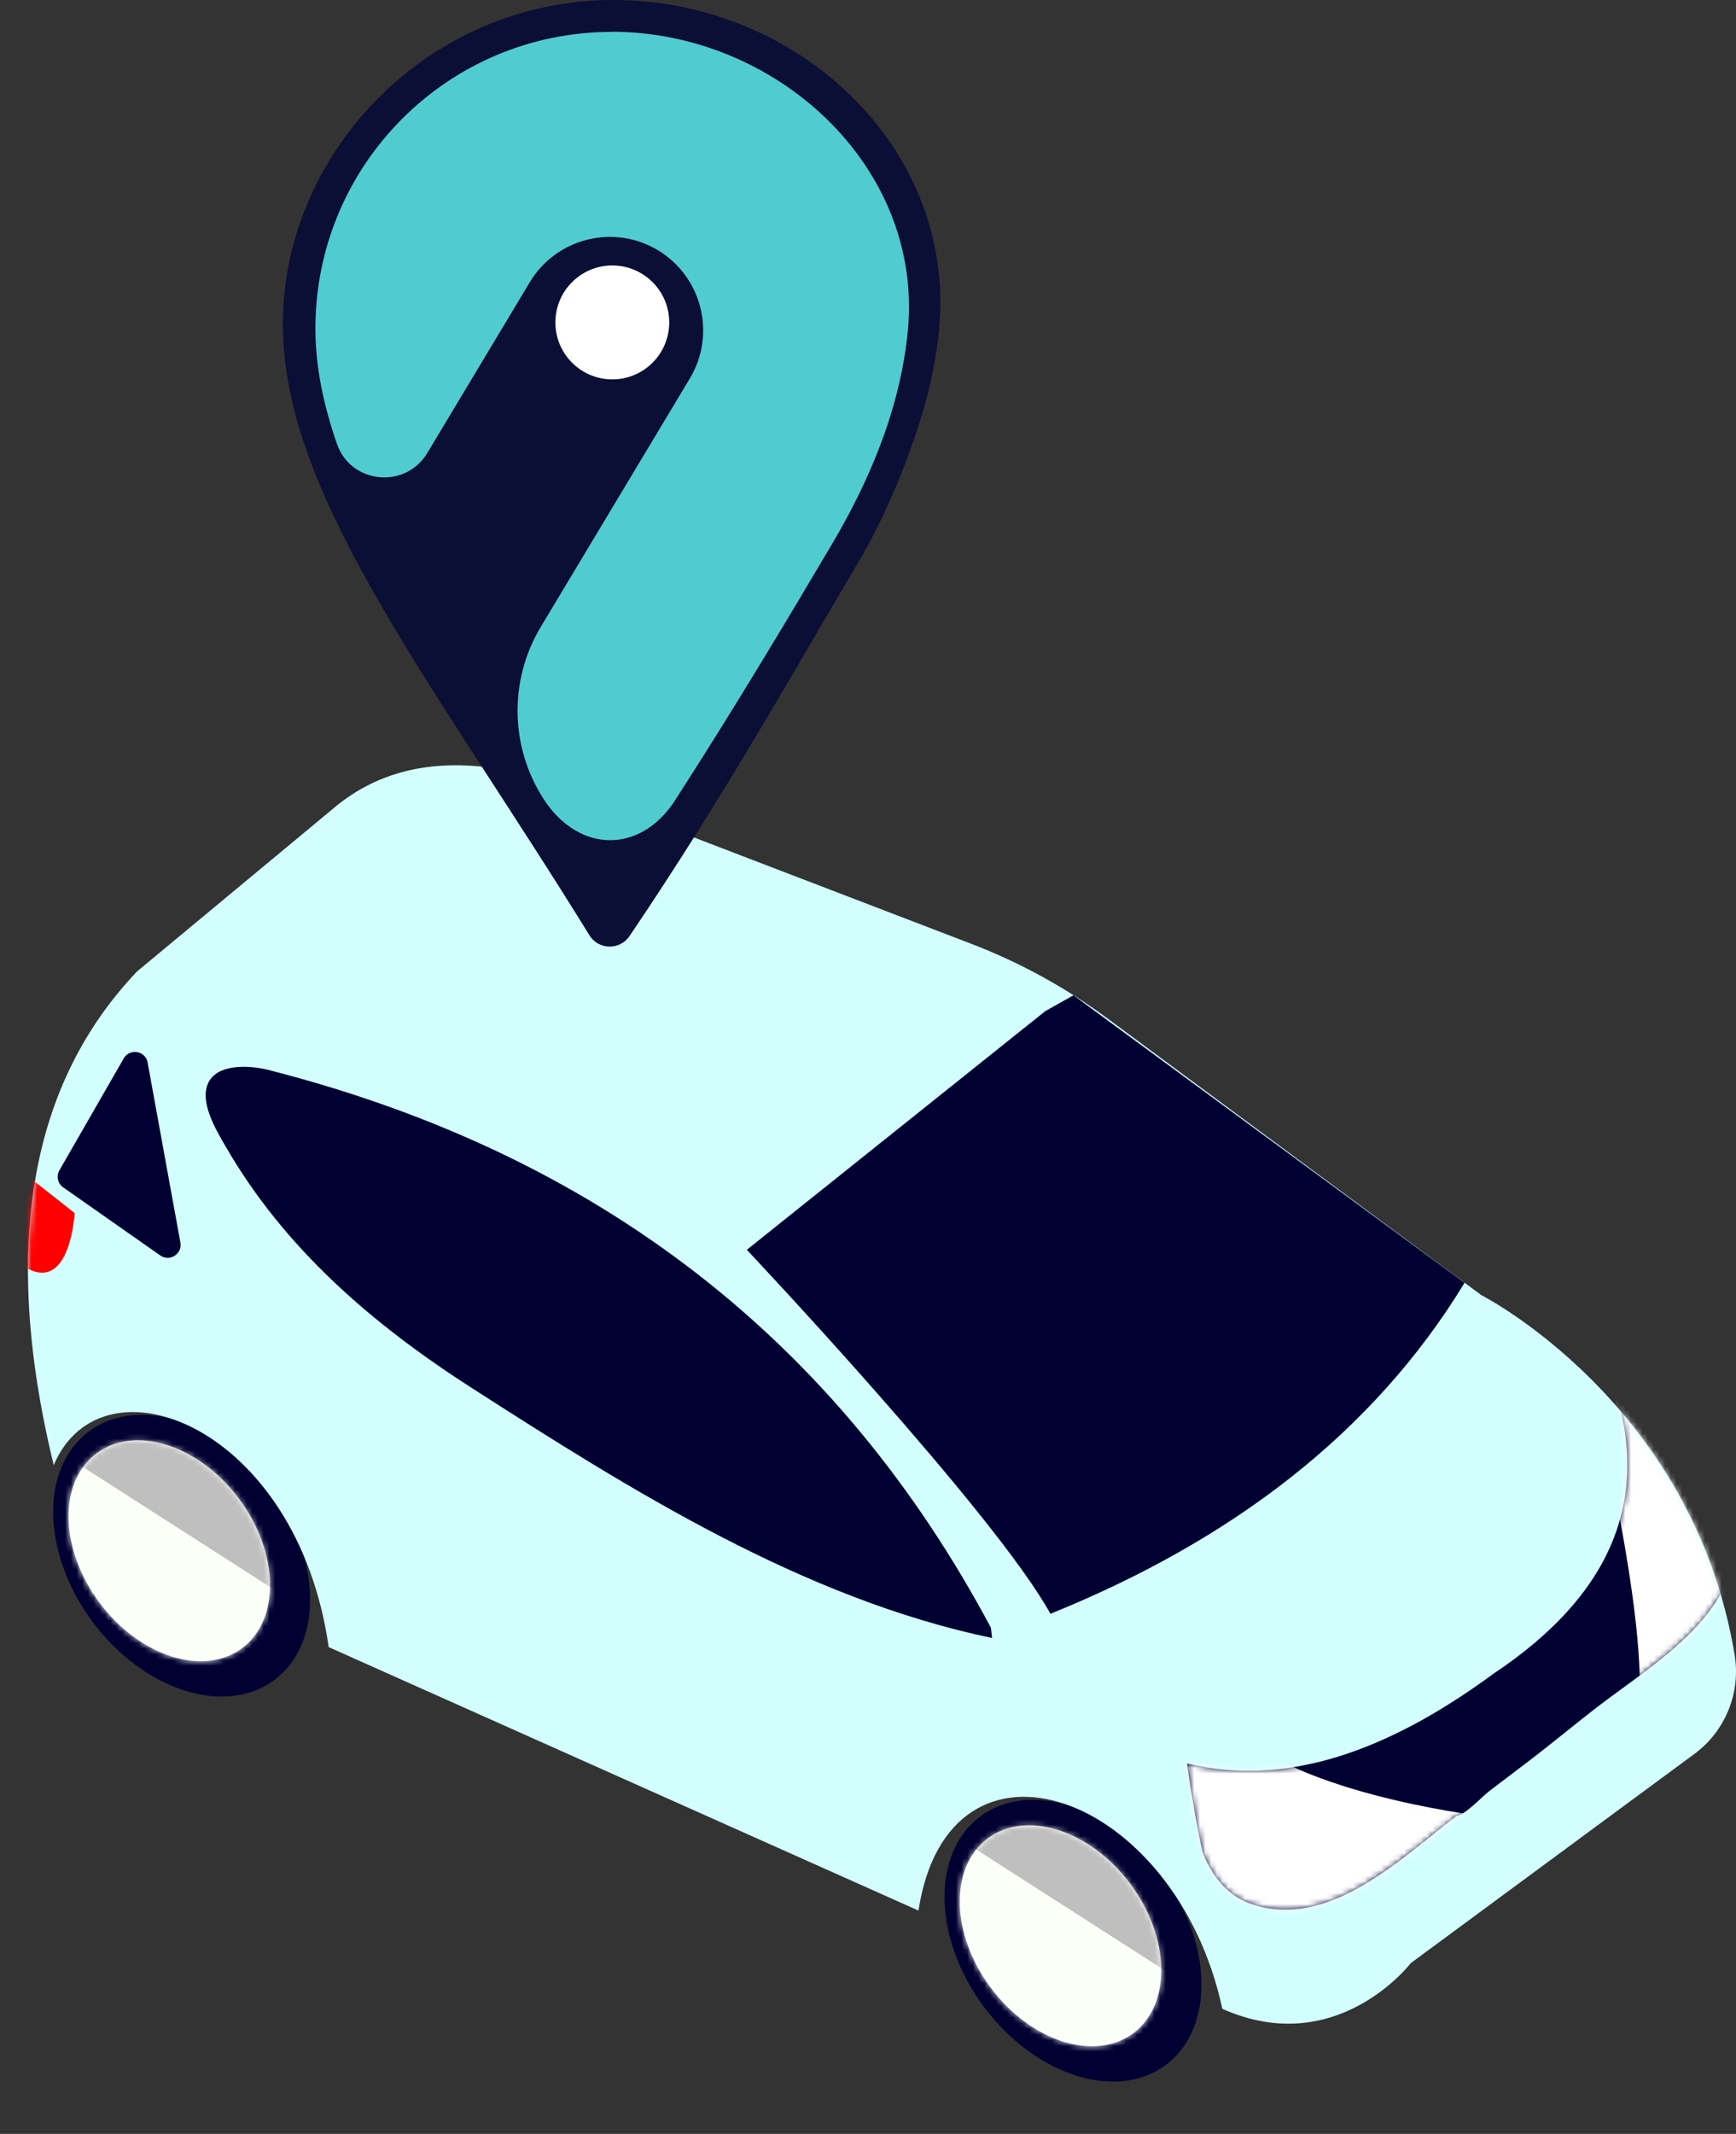
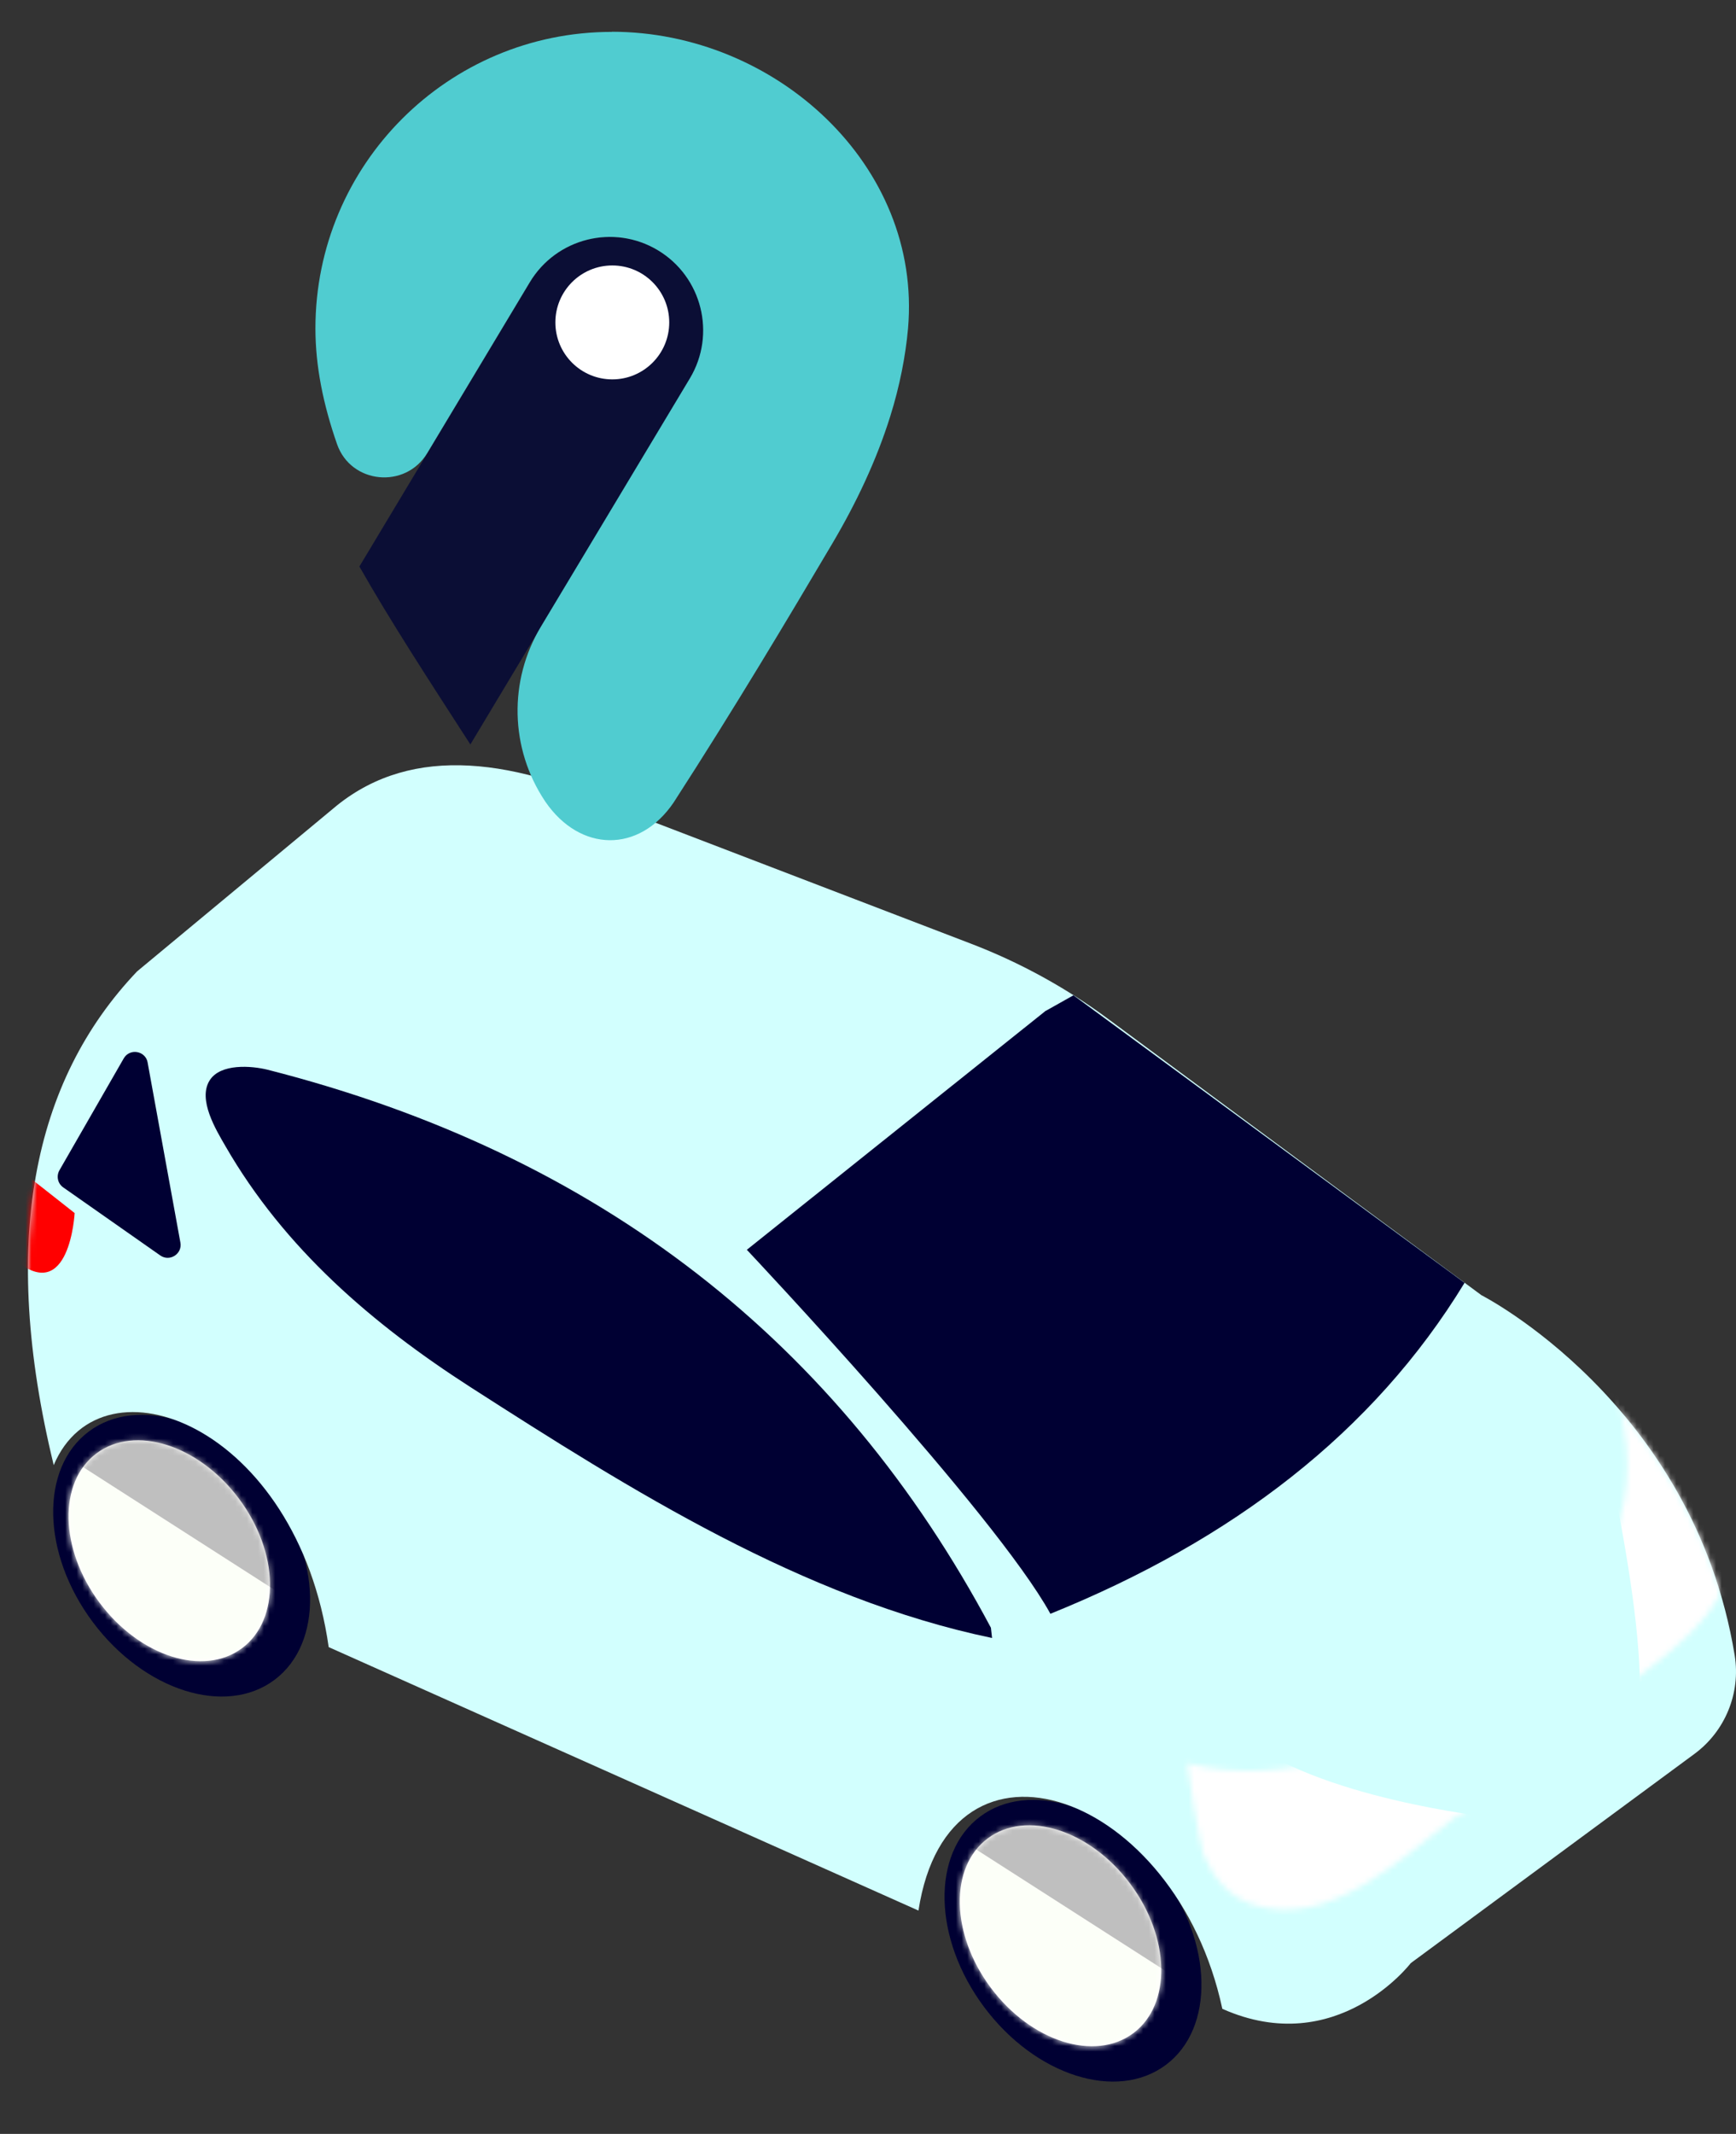
<svg xmlns="http://www.w3.org/2000/svg" width="306" height="376" viewBox="0 0 306 376" fill="none">
  <rect x="0" y="0" width="306" height="376" fill="#333333" stroke="none" />
  <path d="M205.498 363.841C214.143 357.377 213.824 342.34 204.787 330.255C195.749 318.17 181.415 313.613 172.771 320.077C164.127 326.542 164.446 341.579 173.483 353.664C182.521 365.749 196.854 370.306 205.498 363.841Z" fill="#000033" />
  <path d="M199.768 358.245C206.548 353.174 206.299 341.381 199.211 331.904C192.124 322.427 180.882 318.854 174.102 323.925C167.322 328.995 167.572 340.788 174.659 350.265C181.746 359.742 192.988 363.315 199.768 358.245Z" fill="white" />
  <mask id="mask0_9459_4467" style="mask-type:luminance" maskUnits="userSpaceOnUse" x="169" y="321" width="36" height="40">
    <path d="M199.768 358.244C206.548 353.174 206.299 341.381 199.211 331.903C192.124 322.426 180.882 318.854 174.102 323.924C167.322 328.994 167.572 340.787 174.659 350.264C181.746 359.742 192.988 363.314 199.768 358.244Z" fill="white" />
  </mask>
  <g mask="url(#mask0_9459_4467)">
    <path d="M209.308 360.79C217.573 345.947 210.142 326.045 192.71 316.339C175.277 306.632 154.445 310.796 146.18 325.639C137.915 340.483 145.347 360.385 162.779 370.091C180.211 379.798 201.043 375.634 209.308 360.79Z" fill="#FCFFF8" />
    <mask id="mask1_9459_4467" style="mask-type:luminance" maskUnits="userSpaceOnUse" x="142" y="311" width="71" height="65">
      <path d="M209.308 360.79C217.573 345.947 210.142 326.045 192.71 316.339C175.277 306.632 154.445 310.796 146.18 325.639C137.915 340.483 145.347 360.385 162.779 370.091C180.211 379.798 201.043 375.633 209.308 360.79Z" fill="white" />
    </mask>
    <g mask="url(#mask1_9459_4467)">
      <path d="M147.723 310.272L216.26 354.209L215.758 315.567L184.5 295.894L147.723 310.272Z" fill="#BFBFBF" />
    </g>
  </g>
  <path d="M48.379 295.999C57.023 289.535 56.705 274.498 47.667 262.413C38.63 250.328 24.296 245.772 15.652 252.236C7.007 258.7 7.326 273.737 16.364 285.822C25.401 297.907 39.735 302.464 48.379 295.999Z" fill="#000033" />
  <path d="M42.674 290.402C49.454 285.331 49.205 273.538 42.117 264.061C35.03 254.584 23.789 251.012 17.009 256.082C10.229 261.152 10.477 272.945 17.565 282.422C24.652 291.899 35.894 295.472 42.674 290.402Z" fill="white" />
  <mask id="mask2_9459_4467" style="mask-type:luminance" maskUnits="userSpaceOnUse" x="12" y="253" width="36" height="40">
    <path d="M42.674 290.401C49.454 285.331 49.205 273.538 42.117 264.061C35.03 254.584 23.789 251.012 17.009 256.082C10.229 261.152 10.477 272.945 17.565 282.422C24.652 291.899 35.894 295.472 42.674 290.401Z" fill="white" />
  </mask>
  <g mask="url(#mask2_9459_4467)">
    <path d="M60.675 299.082C68.941 284.239 61.509 264.337 44.077 254.631C26.645 244.924 5.814 249.088 -2.452 263.932C-10.717 278.775 -3.286 298.677 14.147 308.383C31.579 318.09 52.41 313.926 60.675 299.082Z" fill="#FCFFF8" />
    <mask id="mask3_9459_4467" style="mask-type:luminance" maskUnits="userSpaceOnUse" x="-6" y="249" width="71" height="65">
      <path d="M60.675 299.082C68.941 284.239 61.509 264.337 44.077 254.631C26.645 244.924 5.814 249.088 -2.452 263.931C-10.717 278.775 -3.286 298.677 14.147 308.383C31.579 318.09 52.41 313.925 60.675 299.082Z" fill="white" />
    </mask>
    <g mask="url(#mask3_9459_4467)">
      <path d="M-0.892 248.544L67.646 292.481L67.144 253.838L35.886 234.166L-0.892 248.544Z" fill="#BFBFBF" />
    </g>
  </g>
  <path d="M261.09 228.193C261.09 228.193 298.469 247.164 305.769 291.678C306.848 298.328 304.089 305.053 298.67 309.042L248.672 345.904C248.672 345.904 235.652 362.942 215.457 353.959C207.253 315.743 167.29 301.615 161.896 336.645L57.937 290.223C52.392 251.228 17.998 238.004 9.469 258.154C-0.089 218.884 5.731 190.529 24.17 171.157L59.417 141.899C72.813 131.16 90.826 133.468 111.547 143.43L171.178 166.289C179.758 169.577 187.861 174.018 195.262 179.488L261.065 228.168L261.09 228.193Z" fill="#D2FFFE" />
  <mask id="mask4_9459_4467" style="mask-type:luminance" maskUnits="userSpaceOnUse" x="4" y="134" width="302" height="223">
    <path d="M261.09 228.193C261.09 228.193 298.469 247.164 305.769 291.678C306.848 298.328 304.089 305.053 298.67 309.042L248.672 345.904C248.672 345.904 235.652 362.942 215.457 353.959C207.253 315.743 167.29 301.615 161.896 336.645L57.937 290.223C52.392 251.228 17.998 238.004 9.469 258.154C-0.089 218.884 5.731 190.529 24.17 171.157L59.417 141.899C72.813 131.16 90.826 133.468 111.547 143.43L171.178 166.289C179.758 169.577 187.861 174.018 195.262 179.488L261.065 228.168L261.09 228.193Z" fill="white" />
  </mask>
  <g mask="url(#mask4_9459_4467)">
-     <path d="M284.47 244.103C290.641 263.123 285.198 280.312 263.171 294.966C244.858 308.441 226.821 314.99 209.26 310.725C209.109 310.699 211.468 325.178 212.145 326.784C213.776 330.698 216.46 334.086 220.574 335.491C234.221 340.183 247.091 327.311 256.749 319.959C258.305 319.783 261.24 316.546 262.544 315.567L269.217 310.498C273.281 307.412 277.195 304.15 281.234 301.013C290.767 293.636 305.995 284.929 306.02 271.103C306.02 259.033 293.2 250.276 284.445 244.103H284.47Z" fill="#000033" />
    <mask id="mask5_9459_4467" style="mask-type:luminance" maskUnits="userSpaceOnUse" x="209" y="244" width="98" height="93">
      <path d="M284.47 244.103C290.641 263.123 285.198 280.312 263.171 294.966C244.858 308.441 226.821 314.99 209.26 310.725C209.109 310.699 211.468 325.178 212.145 326.784C213.776 330.698 216.46 334.086 220.574 335.491C234.221 340.183 247.091 327.311 256.749 319.959C258.305 319.783 261.24 316.546 262.544 315.567L269.217 310.498C273.281 307.412 277.195 304.15 281.234 301.013C290.767 293.636 305.995 284.929 306.02 271.103C306.02 259.033 293.2 250.276 284.445 244.103H284.47Z" fill="white" />
    </mask>
    <g mask="url(#mask5_9459_4467)">
      <path d="M278.174 234.242C278.174 234.242 278.299 234.743 278.525 235.672C280.607 243.952 290.943 286.184 288.735 302.043C286.277 319.658 315.177 271.555 315.177 271.555L296.713 231.356L278.148 234.242H278.174Z" fill="white" />
      <path d="M262.67 320.185C262.67 320.185 231.738 316.798 218.793 305.807C205.873 294.816 201.859 330.147 201.859 330.147L224.713 346.106L262.645 320.16L262.67 320.185Z" fill="white" />
    </g>
    <path d="M13.156 213.74C13.156 213.74 12.303 230.101 2.645 221.996C-7.014 213.891 1.717 204.732 1.717 204.732L13.156 213.74Z" fill="#FF0000" />
  </g>
  <path d="M174.665 286.81C147.923 236.674 105.852 203.426 47.2 188.496C44.289 187.769 38.845 187.367 36.964 190.353C34.806 193.741 38.093 199.11 39.749 201.971C50.135 219.987 65.663 233.312 82.948 244.428C111.196 262.57 141.551 281.666 174.866 288.616" fill="#000033" />
  <path d="M184.349 178.083L131.642 220.214C131.642 220.214 175.443 266.661 185.152 284.351C217.238 271.378 242.099 252.383 258.154 226.036L189.216 175.373L184.349 178.108V178.083Z" fill="#000033" />
  <path d="M26.025 187.243L31.796 218.935C32.172 220.942 29.914 222.372 28.258 221.218L11.149 209.223C10.171 208.546 9.895 207.241 10.472 206.212L21.811 186.49C22.865 184.658 25.649 185.135 26.025 187.217V187.243Z" fill="#000033" />
-   <path d="M165.579 57.588C165.102 62.908 163.898 68.805 162.042 74.576C159.257 83.158 155.77 91.539 151.129 99.343C140.141 117.836 127.673 140.269 110.965 164.935C109.259 167.47 105.496 167.395 103.891 164.785C76.32 120.12 49.853 87.398 49.853 57.136C49.853 26.874 75.492 -6.10352e-05 108.105 -6.10352e-05C140.718 -6.10352e-05 168.339 26.122 165.554 57.563L165.579 57.588Z" fill="#0B0E35" />
  <path d="M82.917 131.16L121.626 66.696C126.318 58.892 123.784 48.78 115.982 44.113C108.18 39.42 98.07 41.955 93.404 49.759L63.35 99.819C68.844 109.505 75.592 119.843 82.917 131.185V131.16Z" fill="#0B0E35" />
  <path d="M107.929 66.848C113.471 66.848 117.964 62.354 117.964 56.811C117.964 51.267 113.471 46.774 107.929 46.774C102.387 46.774 97.894 51.267 97.894 56.811C97.894 62.354 102.387 66.848 107.929 66.848Z" fill="white" />
  <path d="M107.829 5.62C78.98 5.62 55.599 29.007 55.599 57.864C55.599 64.539 56.978 71.289 59.412 78.265C61.87 85.291 71.479 86.219 75.317 79.82L93.379 49.734C98.071 41.93 108.181 39.421 115.958 44.088C123.76 48.78 126.268 58.893 121.602 66.671L95.336 110.433C89.617 119.944 89.892 131.888 96.039 141.122C96.064 141.172 96.114 141.222 96.139 141.273C102.26 150.18 112.646 150.381 118.742 141.398C129.68 124.46 139.012 108.778 146.689 95.805C150.878 88.728 154.466 81.2 156.924 73.346C158.58 68.076 159.634 62.682 160.06 57.839C162.519 29.108 136.679 5.595 107.829 5.595V5.62Z" fill="#50CCD0" />
</svg>